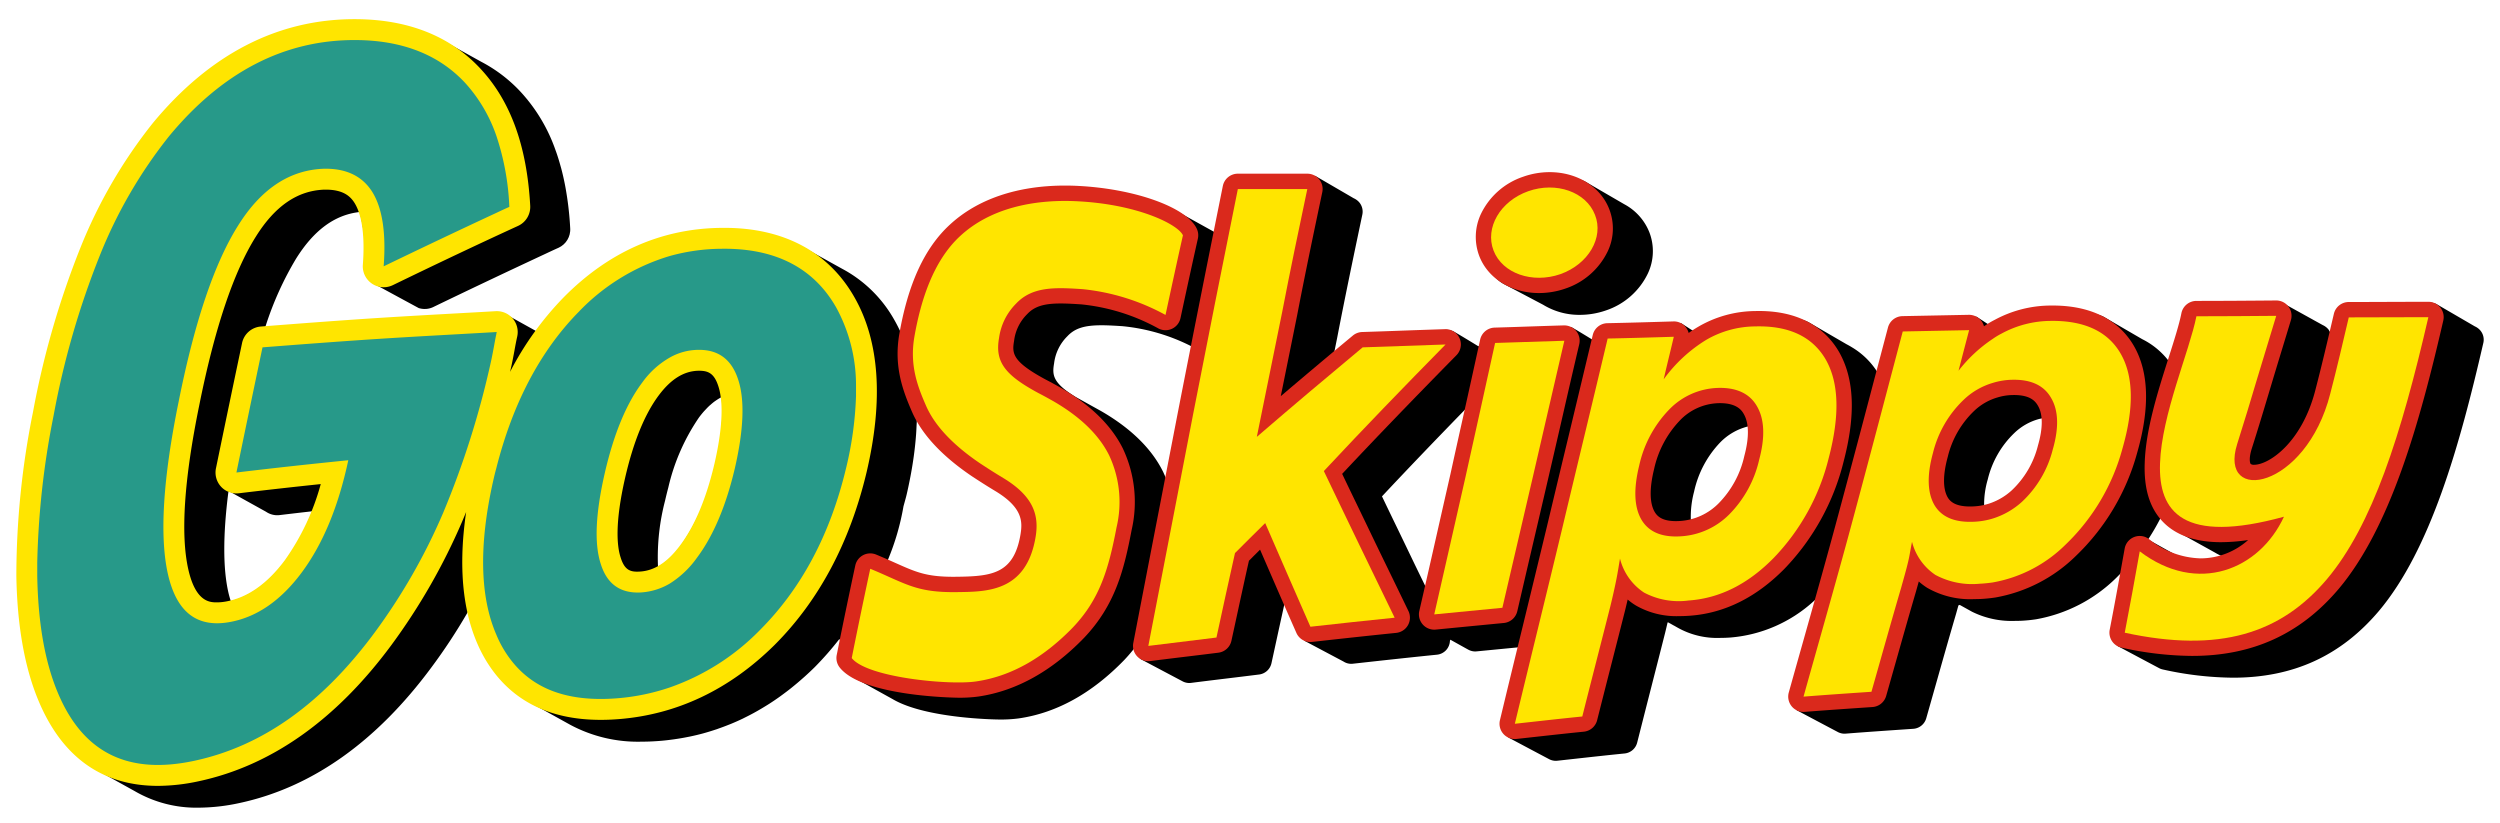
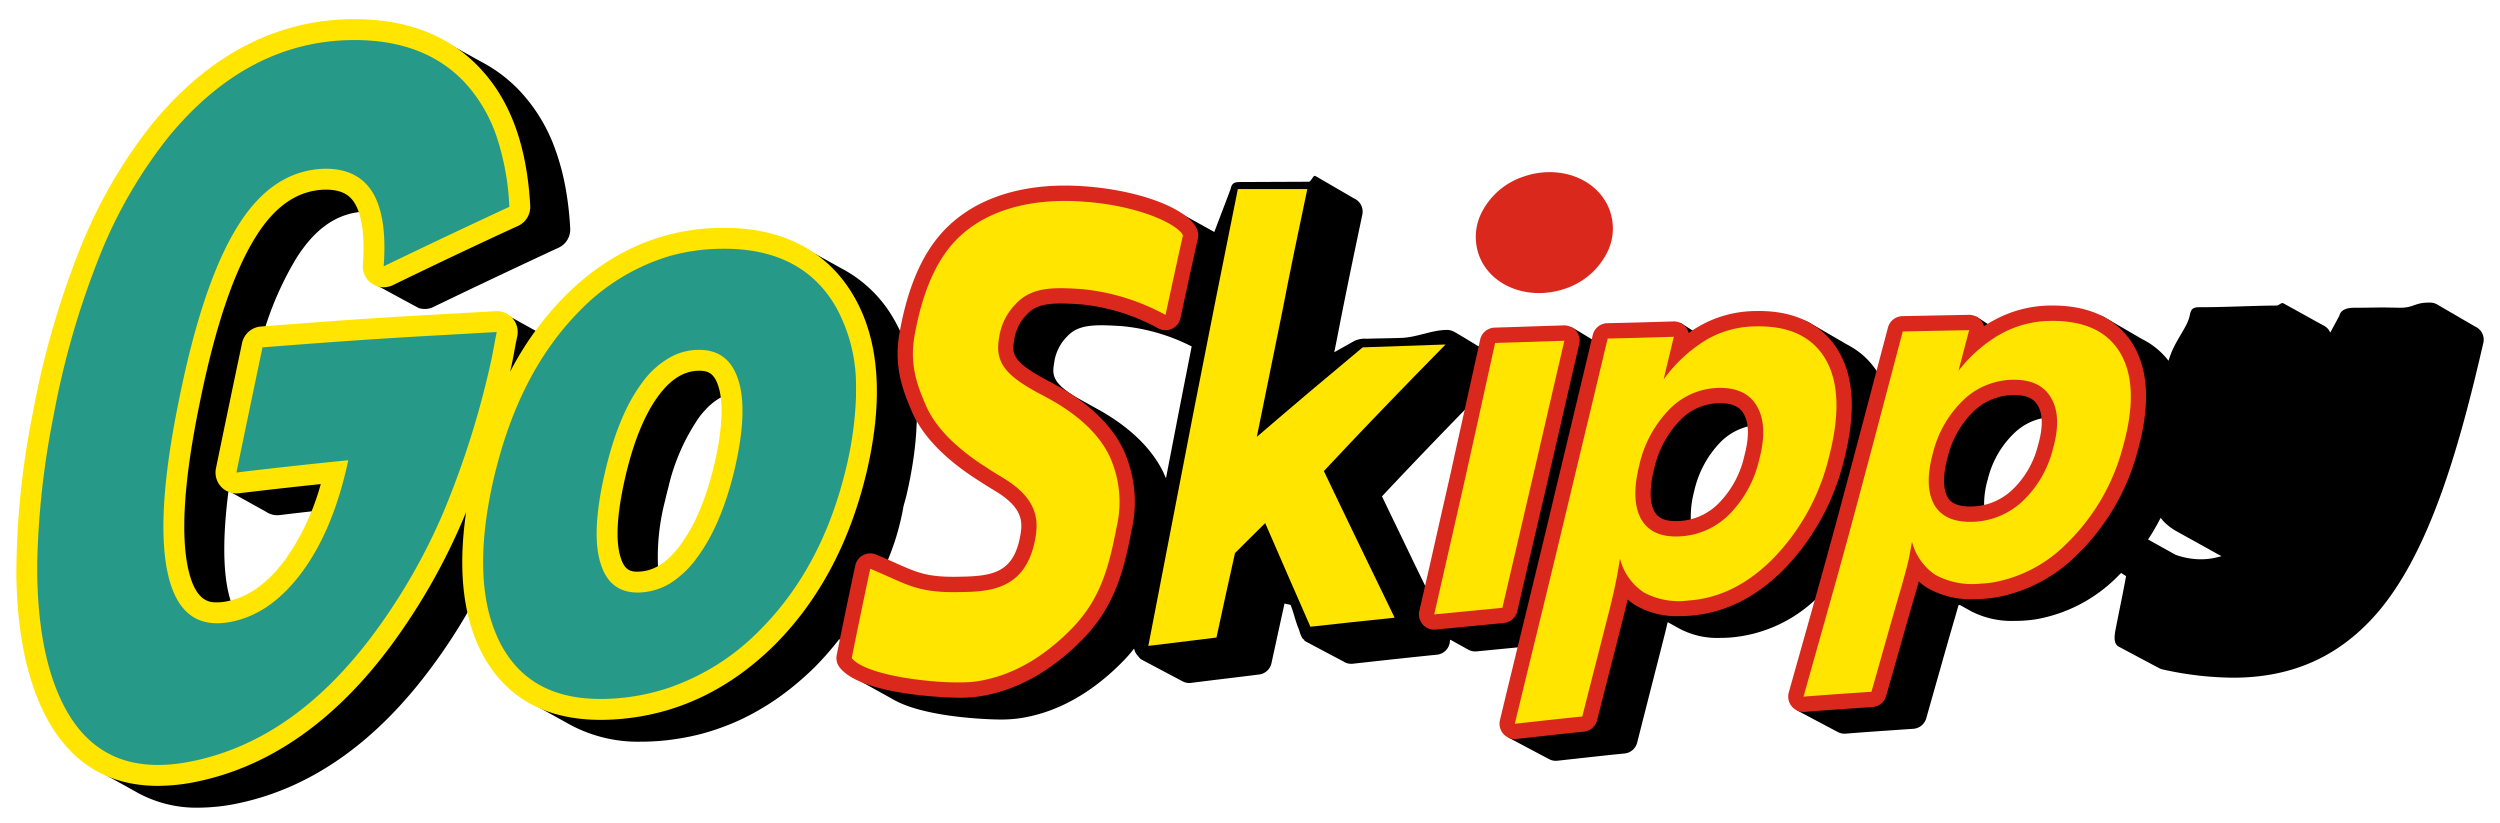
<svg xmlns="http://www.w3.org/2000/svg" width="130.623mm" height="42.999mm" viewBox="0 0 370.271 121.886">
-   <path d="M233.995,46.632a10.233,10.233,0,0,1-5.447-1.497l-5.892-3.109c-1.643-.974-1.605-1.817-2.243-3.472a8.803,8.803,0,0,1,.074-6.546,7.29,7.29,0,0,1,4.915-4.619,14.073,14.073,0,0,1,4.199-1.062c2.003,0,3.944-.24,5.515.755l5.469,3.175a8.095,8.095,0,0,1,3.696,4.139,7.756,7.756,0,0,1-.225,6.121,10.6,10.6,0,0,1-6.188,5.453A11.784,11.784,0,0,1,233.995,46.632Z" />
  <path d="M29.448,119.622a18.145,18.145,0,0,1-9.504-2.456l-5.855-3.245c-3.568-2.082-5.554-6.213-7.525-11.015C4.563,98.041,3.939,92.651,3.82,85.386c0,0,2.221-22.991,2.427-24.063a128.277,128.277,0,0,1,5.91-21.213c.345-.914.905-2.389,1.266-3.268A73.668,73.668,0,0,1,24.295,18.369C32.714,8.179,41.441,3.91,52.79,3.91c4.939,0,9.019.048,12.669,2.012l5.854,3.246a21.659,21.659,0,0,1,5.811,4.45,24.756,24.756,0,0,1,5.193,8.738l.039.096c.241.683.468,1.414.693,2.235l.053.183c.236.883.445,1.804.621,2.739a47.644,47.644,0,0,1,.73,6.22,2.945,2.945,0,0,1-.009.455l-.029.162c-.021.137-.031.208-.048.278-.009.034-.073.222-.073.222a1.968,1.968,0,0,1-.068.197l-.076.151a2.649,2.649,0,0,1-.124.241l-.099.14c-.073.108-.112.166-.157.22l-.161.168a2.073,2.073,0,0,1-.146.148c-.031.027-.219.17-.219.17-.044.035-.088.07-.135.102-.04.025-.342.192-.383.212l-.103.047c-.612.272-1.196.548-1.777.821-5.991,2.795-11.436,5.378-16.677,7.912a2.891,2.891,0,0,1-1.263.286,3.047,3.047,0,0,1-.885-.132s-6.791-3.675-6.866-3.727A2.968,2.968,0,0,1,54.57,41.38a3.007,3.007,0,0,1-.351-.539l-.069-.105a2.969,2.969,0,0,1-.287-1.513,20.633,20.633,0,0,0-.574-7.725L53.256,31.4l-.102.013c-3.636.446-6.681,2.705-9.31,6.906a47.617,47.617,0,0,0-4.492,9.935l-.061.18.2,1.069C44.8,49.092,50.285,48.7,55.851,48.342c3.766-.243,8.042-.633,11.82-.844,2.057-.114,6.998-1.097,7.403-.866.045.021,4.302,2.386,4.302,2.386l.554.024a41.309,41.309,0,0,1,4.333-4.5c.518-.524,8.113-5.769,8.542-6,.208-.113,9.275-3.188,9.417-3.208.254-.04,13.365-.561,16.631,1.216l5.856,3.246a19.208,19.208,0,0,1,7.771,7.625c.26.454.501.922.731,1.399l.166.342.083-.345a24.507,24.507,0,0,1,7.929-14.524c4.067-3.767,9.213-5.667,16.25-5.667.527,0,13.153.645,16.597,2.618l5.615,3.114,2.413-6.36c.201-.997.65-1.039,1.667-1.039l9.917-.042c.363,0,.639-1.043.981-.847.059.027,5.615,3.261,5.657,3.287a2.319,2.319,0,0,1,.854.638,2.136,2.136,0,0,1,.432,1.792c-1.306,6.197-2.573,12.251-3.715,18.188l-.442,2.193,3.026-1.7a3.688,3.688,0,0,1,1.792-.3c1.953-.062,3.211-.055,5.167-.125,2.182-.079,4.314-1.101,6.437-1.168h.011a2.348,2.348,0,0,1,1.328.263c.915.509,3.584,2.15,3.584,2.15l.198-.097.188-.857c.209-.967,1.224-.89,2.212-.917,1.688-.049,3.029.098,4.708.042,0,0,6.186-1.164,6.529-.976.829.451,3.042,1.819,3.042,1.819l.06-.131.127-.529c.226-.952,1.348-.704,2.325-.724,3.045-.061,3.772-.032,6.875-.125l2.5.083c.332,0,.987-1.157,1.314-.973.055.025,1.761,1.127,1.761,1.127l.05-.048.958.518c.182-.122,1.065-.394,1.25-.5,2.547-1.476,3.477-1.879,6.458-1.917.172-.005,1.096.25,1.292.25,2.795,0,5.117-.657,7.141.433l5.545,3.22c.275.143.536.29.786.445a11.25,11.25,0,0,1,3.593,3.396l.154.228,2.615-6.304c.243-.92.632-.856,1.583-.875l9.129-.349c.385.004,1.078-.79,1.426-.593.055.025,1.671,1.082,1.671,1.082s1.032.315,1.357.151a18.147,18.147,0,0,1,8.417-1.917s5.331-.407,7.4.696l5.663,3.29a11.272,11.272,0,0,1,3.746,3.013l.144.181.133-.411c.815-2.562,2.662-4.552,2.996-6.241.197-1.001.438-1.276,1.458-1.276,3.912,0,7.47-.216,11.414-.249.384,0,.692-.518,1.032-.318a1.857,1.857,0,0,1,.164.09c.096.049.145.079.195.108.096.049.145.079.195.108.102.052.158.086.215.119.077.038.129.069.181.1.09.046.139.075.188.104.099.05.147.08.197.109.093.048.139.075.186.103.108.056.161.087.214.119.088.044.14.075.191.105.09.046.139.075.189.105.097.049.146.079.196.108.093.048.139.075.185.102.106.055.156.085.206.114.096.049.145.079.195.108.097.05.148.081.201.112.093.047.145.078.199.11.085.042.135.072.185.102.096.049.145.079.195.108.096.049.145.079.195.108.093.048.729.402.778.432.098.05.147.08.197.109.093.048.139.075.186.102.105.054.155.084.205.113.097.05.148.081.2.111.09.046.139.075.189.105.094.048.14.075.185.102a2.285,2.285,0,0,1,.873.685l.087.153.159.258,1.331-2.474c.228-.974,1.25-1.193,2.25-1.193,1.759,0,2.655-.034,4.417-.042l2.375.042c1.971-.008,2.168-.76,4.15-.76a2.399,2.399,0,0,1,1.163.196c.055.025,5.671,3.296,5.719,3.324a2.269,2.269,0,0,1,.844.642,2.122,2.122,0,0,1,.411,1.814c-3.51,15.235-7.812,30.59-15.468,39.697-5.625,6.646-12.69,9.878-21.598,9.878a49.257,49.257,0,0,1-10.446-1.226,2.108,2.108,0,0,1-.587-.233c-.058-.025-5.776-3.072-5.813-3.095-.992-.442-.69-1.883-.5-2.863.521-2.671,1.016-4.949,1.5-7.625l-.732-.467-.279.272-.2.203c-.079.082-.158.164-.241.242a22.47,22.47,0,0,1-11.886,6.143,21.764,21.764,0,0,1-2.183.218c-.325.012-.616.018-.904.018a13.214,13.214,0,0,1-6.391-1.357l-1.824-1.013-.19.073-.355,1.27c-.979,3.333-1.919,6.654-2.86,9.98l-1.554,5.481a2.149,2.149,0,0,1-1.918,1.55c-3.387.229-6.71.456-10.034.717-.056.005-.112.007-.168.007a2.16,2.16,0,0,1-1.058-.293c-.055-.025-5.848-3.098-5.89-3.122-.378-.178-.25-.918-.457-1.17-.444-.54-.021-1.534.167-2.208.737-2.636,2.716-9.493,3.458-12.125l-.442-.992-.316.274a20.803,20.803,0,0,1-12.337,5.391c-.528.038-1.041.057-1.534.057a11.92,11.92,0,0,1-6.345-1.549l-.451-.257-.141-.071-.448-.255-.136-.069-.087-.054-.141-.067-.054.143c-.103.443-.21.898-.327,1.375-.619,2.455-1.242,4.891-1.867,7.329l-.165.648q-1.063,4.159-2.12,8.335a2.145,2.145,0,0,1-1.866,1.61c-2.28.226-4.607.483-6.918.738l-3.054.338a2.291,2.291,0,0,1-.232.012,2.155,2.155,0,0,1-1.044-.285c-.051-.023-5.814-3.085-5.852-3.109-.368-.172-.459-1.351-.665-1.584-.46-.522.17-1.59.333-2.268.837-3.475,1.821-6.304,2.667-9.773l-.945.206-6.22.604c-.069.007-.14.01-.209.01a2.142,2.142,0,0,1-1.043-.285c-.052-.022-2.621-1.456-2.621-1.456l-.064.177a2.137,2.137,0,0,1-1.922,2.044c-4.207.425-8.349.881-12.455,1.337a2.15,2.15,0,0,1-.247.015,2.111,2.111,0,0,1-1.132-.335c-.072-.036-5.692-3.018-5.752-3.055-.07-.036-.032-.146-.089-.182-.464-.231-.641-1.248-.842-1.703-.38-.857-.792-2.598-1.167-3.458l-.893-.192s-.891,4.043-1.115,5.08l-.818,3.759a2.146,2.146,0,0,1-1.827,1.668q-2.288.287-4.558.56c-1.853.225-3.696.448-5.528.683a2.323,2.323,0,0,1-.272.017,2.117,2.117,0,0,1-1.03-.277c-.05-.022-5.883-3.116-5.92-3.138-.351-.162-.459-.398-.663-.615a2.116,2.116,0,0,1-.481-.837l-.069-.225-.147.184c-.447.555-.875,1.046-1.308,1.5-4.766,4.921-10.007,7.83-15.579,8.643a20.158,20.158,0,0,1-2.918.173c-.107,0-10.844-.082-15.81-3.025l-5.856-3.245c-.823-.463-.282-1.504-.708-2.045a2.685,2.685,0,0,1-.625-1.917l-.504-1.556-.221-.102a45.796,45.796,0,0,1-3.621,4.131c-.476.471-.959.922-1.446,1.362-.166.15-.622.547-.622.547q-.442.387-.889.754c-.229.189-.457.376-.688.559-.33.261-.664.511-.998.758l-.134.1c-.183.136-.366.271-.55.4q-.68.48-1.372.926c-.167.108-.335.211-.504.314l-.123.075c-.352.217-.705.429-1.062.632-.205.116-.41.233-.616.346q-.663.362-1.337.692l-.332.168c-.578.277-1.164.535-1.753.778l-.328.129q-.771.309-1.554.58l-.169.064-.147.046c-.597.199-1.197.386-1.804.554l-.097.028c-.668.182-1.344.341-2.025.482l-.148.028q-.946.193-1.904.332l-.261.039c-.686.096-1.377.179-2.076.234q-1.419.114-2.711.113a21.226,21.226,0,0,1-10.541-2.489L78.94,104.289c-2.911-1.511-3.751-3.925-5.511-6.955-.333-.564-2.749-6.292-2.875-6.833l-1.224.07-.158.272A83.848,83.848,0,0,1,63.916,98.82c-8.168,11.048-17.733,17.814-28.431,20.111a28.922,28.922,0,0,1-6.037.69ZM33.821,72.9c-.802,6.298-.802,11.287,0,14.827.101.446.213.838.33,1.207l.036.114.115-.03c2.917-.761,5.605-2.773,7.99-5.982a31.852,31.852,0,0,0,3.882-7.118l.079-.195-.208.024c-1.574.18-3.12.359-4.621.54a2.933,2.933,0,0,1-2.028-.497s-.164-.087-.196-.108l-.093-.051a1.063,1.063,0,0,1-.101-.058,2.134,2.134,0,0,1-.194-.107l-.088-.048a.931.931,0,0,1-.107-.06l-.091-.05a.892.892,0,0,1-.105-.059l-.481-.267a.921.921,0,0,1-.104-.059l-.091-.05a.899.899,0,0,1-.105-.059l-.088-.048a.96.96,0,0,1-.107-.06c-.123-.066-.16-.084-.194-.107l-.091-.05a.847.847,0,0,1-.105-.059l-.094-.051a1.052,1.052,0,0,1-.101-.058l-.093-.051a.908.908,0,0,1-.103-.058c-.123-.066-.16-.084-.194-.107l-.092-.05a1.09,1.09,0,0,1-.105-.059l-.093-.051a1.044,1.044,0,0,1-.101-.058l-.093-.051a.874.874,0,0,1-.102-.058,2.133,2.133,0,0,1-.193-.107l-.091-.049a.905.905,0,0,1-.106-.06l-.093-.051a.826.826,0,0,1-.102-.058s-.163-.087-.196-.108c-.124-.066-.16-.085-.194-.108-.123-.065-.16-.084-.194-.107l-.091-.05a.925.925,0,0,1-.105-.059l-.093-.051a.841.841,0,0,1-.102-.058l-.094-.051a1.021,1.021,0,0,1-.101-.058l-.167-.106ZM216.781,60.873c-4.439,4.558-8.378,8.673-12.038,12.579l-.059.061.036.077q1.106,2.314,2.227,4.624l.101.209q1.141,2.361,2.266,4.708c.482,1,1.839,3.788,1.839,3.788l.411-1.803q.795-3.482,1.583-6.952.895-3.955,1.793-7.9.823-3.759,1.665-7.524l.485-2.184Zm-81.03,2.16c-.017.4-.036.799-.064,1.204-.021.285-.042.57-.069.858-.14,1.607-.373,3.3-.691,5.032l-.072.385c-.171.898-.357,1.809-.575,2.737-.093.396-.194.755-.295,1.114l-.169.614a36.654,36.654,0,0,1-2.298,7.912l-.047.113.457,1.413a19.576,19.576,0,0,0,9.292,2.125l2.375-.083c5.161-.071,7.651-1.427,8.625-7.292.32-1.942-.442-5.167-4.5-7.625-1.452-.872-3.75-2.5-3.75-2.5-3.674-2.486-5.923-4.524-7.542-7.276l-.628.399Zm-29.077-4.112a7.11,7.11,0,0,0-.641.399c-.142.098-.208.143-.274.193-.157.119-.314.253-.47.39l-.083.07c-.066.055-.13.11-.194.171-.185.174-.368.366-.551.564l-.179.189c-.238.27-.474.558-.709.867a30.378,30.378,0,0,0-4.586,10.425q-.253.954-.484,1.963A33.197,33.197,0,0,0,97.447,83.779l.017.197s.37-.21.422-.243l.158-.109c.217-.148.392-.274.565-.412.081-.065.16-.136.24-.206l.173-.152c.118-.103.237-.206.354-.32l.179-.188a14.517,14.517,0,0,0,1.253-1.467,30.386,30.386,0,0,0,4.6-10.107c.189-.679.37-1.375.539-2.097a29.791,29.791,0,0,0,.949-9.679l-.021-.183ZM319.922,76.864a32.853,32.853,0,0,1-1.701,2.929l-.078.122.133.06a1.147,1.147,0,0,1,.133.072l.093.053a.744.744,0,0,1,.103.056l.093.053a.712.712,0,0,1,.101.055l.093.053a.656.656,0,0,1,.106.058l.09.051a.692.692,0,0,1,.105.058l.09.051a.735.735,0,0,1,.102.056l.093.053a.696.696,0,0,1,.101.054l.094.053a.834.834,0,0,1,.1.055l.096.054a.846.846,0,0,1,.105.058l.091.052a.708.708,0,0,1,.104.057l.092.052a.751.751,0,0,1,.103.057l.091.052a.772.772,0,0,1,.1.054l.094.053a.834.834,0,0,1,.1.055l.096.054a.932.932,0,0,1,.105.058l.091.052a.656.656,0,0,1,.105.058l.09.051a.697.697,0,0,1,.103.056l.091.051a.957.957,0,0,1,.102.056l.093.053a.907.907,0,0,1,.103.057l.093.053a.768.768,0,0,1,.103.056l.093.053a.766.766,0,0,1,.1.054l.116.062a11.166,11.166,0,0,0,3.728.662,10.319,10.319,0,0,0,2.763-.383l.307-.085-.282-.146c-.268-.138-.473-.245-.666-.365l-5.853-3.245a8.536,8.536,0,0,1-1.791-1.399c-.069-.071-.132-.148-.194-.225l-.236-.278ZM258.809,63.181a8.622,8.622,0,0,0-4.038,2.35,15.187,15.187,0,0,0-3.861,7.278,14.495,14.495,0,0,0-.488,4.07l.008.155.149-.04a9.146,9.146,0,0,0,4.064-2.371,14.578,14.578,0,0,0,3.827-7.066,12.356,12.356,0,0,0,.493-4.268l-.013-.145Zm43.374-1.164a3.033,3.033,0,0,0-.304.074,8.447,8.447,0,0,0-3.558,2.061,14.029,14.029,0,0,0-3.914,6.84,13.242,13.242,0,0,0-.544,3.749l.004.155.339-.078c.112-.023.225-.048.334-.082a9.336,9.336,0,0,0,3.511-2.027,13.777,13.777,0,0,0,3.911-6.699,11.721,11.721,0,0,0,.542-3.915l-.01-.148ZM163.149,48.175c-2.548,0-3.965.453-5.055,1.617a6.766,6.766,0,0,0-1.973,4.025c-.297,1.707-.229,2.894,3.22,4.989,0,0,3.481,1.932,3.761,2.089,4.361,2.522,7.432,5.52,9.126,8.91.074.145.139.295.203.443l.26.581,1.909-9.869c.604-3.09,1.897-9.653,1.897-9.653l-.088-.042a28.572,28.572,0,0,0-10.207-2.959C165.084,48.235,164.082,48.175,163.149,48.175Z" />
  <path d="M224.359,109.458a2.267,2.267,0,0,1-2.205-2.798q1.658-6.894,3.344-13.777,1.838-7.539,3.644-15.028,1.529-6.429,3.072-12.83,1.856-7.727,3.686-15.413a2.267,2.267,0,0,1,2.161-1.745c3.045-.061,6.119-.152,9.222-.245l.555-.016a2.219,2.219,0,0,1,1.823.831,2.266,2.266,0,0,1,.442.877q.725-.517,1.466-.946A16.963,16.963,0,0,1,259.96,46.069c.171-.005.369-.008.565-.008,6.933,0,10.289,3.325,11.884,6.114,2.243,3.995,2.453,9.278.649,16.168a34.94,34.94,0,0,1-8.743,15.876c-4.193,4.268-8.925,6.614-14.063,6.976-.53.038-1.046.057-1.543.057h-.001A12.027,12.027,0,0,1,242.3,89.684a8.882,8.882,0,0,1-1.228-.889q-.173.746-.37,1.557c-.62,2.455-1.243,4.892-1.867,7.33q-1.147,4.482-2.285,8.982a2.266,2.266,0,0,1-1.976,1.704c-2.345.233-4.74.498-7.114.761l-2.856.315A2.331,2.331,0,0,1,224.359,109.458ZM254.767,59.71c-.103,0-.21.002-.316.006a8.21,8.21,0,0,0-5.641,2.551,15.076,15.076,0,0,0-3.828,7.219c-.697,2.839-.668,5.026.084,6.326.371.629,1.073,1.37,3.142,1.37q.265,0,.545-.017a8.803,8.803,0,0,0,5.804-2.631,14.461,14.461,0,0,0,3.793-7.007c.734-2.728.702-4.871-.088-6.22C258.026,60.893,257.352,59.71,254.767,59.71Z" fill="#da291c" />
  <path d="M212.423,93.257a2.267,2.267,0,0,1-2.21-2.778q1.431-6.199,2.812-12.342.895-3.955,1.793-7.9.924-4.217,1.869-8.442,1.282-5.757,2.533-11.487a2.266,2.266,0,0,1,2.151-1.787q2.533-.073,5.049-.162c1.733-.058,3.467-.116,5.208-.166a2.33,2.33,0,0,1,1.822.834,2.27,2.27,0,0,1,.45,1.952q-1.229,5.23-2.422,10.463-1.05,4.575-2.116,9.164-1.034,4.462-2.083,8.935-1.282,5.48-2.555,10.98a2.268,2.268,0,0,1-1.993,1.748q-5.093.489-10.088.979A2.092,2.092,0,0,1,212.423,93.257Z" fill="#da291c" />
-   <path d="M170.076,97.928a2.268,2.268,0,0,1-2.227-2.696q1.925-9.996,3.844-19.892l2.786-14.401c1.925-9.855,4.033-20.466,6.633-33.395a2.268,2.268,0,0,1,2.224-1.821h10.288a2.268,2.268,0,0,1,2.219,2.736c-1.3,6.163-2.562,12.192-3.715,18.185l-.696,3.446q-.866,4.286-1.739,8.586c3.473-2.955,7.047-5.961,10.679-8.98a2.266,2.266,0,0,1,1.377-.522q2.966-.095,5.934-.206,3.164-.114,6.346-.219a2.268,2.268,0,0,1,1.688,3.857c-6.554,6.66-11.97,12.282-16.933,17.577q1.154,2.418,2.326,4.832,1.141,2.361,2.267,4.709,1.318,2.736,2.66,5.484,1.285,2.644,2.562,5.286a2.268,2.268,0,0,1-1.814,3.241c-4.207.425-8.347.881-12.454,1.337a2.255,2.255,0,0,1-2.325-1.337c-1.438-3.249-2.849-6.499-4.267-9.766q-.555-1.28-1.113-2.563-.829.823-1.647,1.644c-.609,2.704-1.193,5.396-1.778,8.094l-.817,3.759a2.267,2.267,0,0,1-1.934,1.766q-2.29.287-4.559.559c-1.853.225-3.696.448-5.528.683A2.356,2.356,0,0,1,170.076,97.928Z" fill="#da291c" />
  <path d="M141.961,103.337c-.141,0-14.168-.122-17.595-4.478a2.269,2.269,0,0,1-.441-1.847c.875-4.374,1.8-8.835,2.75-13.259a2.268,2.268,0,0,1,3.084-1.62c1.09.451,2.019.866,2.859,1.242,3.055,1.365,4.588,2.051,8.602,2.051l.714-.007c5.095-.07,8.257-.529,9.215-6.297.314-1.9.286-3.958-3.706-6.376-1.45-.87-2.6-1.623-3.44-2.173l-.089-.059c-4.388-2.971-7.339-6.139-8.8-9.435-1.419-3.238-2.733-6.791-1.927-11.554,1.305-7.5,3.755-12.812,7.495-16.249,4.088-3.786,9.989-5.791,17.059-5.791q.792,0,1.585.033c8.648.371,16.532,3.189,17.952,6.415a2.27,2.27,0,0,1,.137,1.412c-.751,3.341-1.48,6.704-2.204,10.051L174.84,47.12a2.268,2.268,0,0,1-3.256,1.535,29.818,29.818,0,0,0-11.439-3.576c-1.104-.071-2.109-.132-3.045-.132-2.509,0-3.901.442-4.964,1.577a6.673,6.673,0,0,0-1.942,3.964c-.323,1.856-.269,3.055,4.662,5.716.943.488,1.719.926,2.258,1.23,4.39,2.538,7.471,5.55,9.177,8.963a18.533,18.533,0,0,1,1.31,12.116c-1.116,5.859-2.417,11.105-7.053,15.968-4.79,4.946-10.051,7.863-15.651,8.682A20.451,20.451,0,0,1,141.961,103.337Z" fill="#da291c" />
  <path d="M267.118,105.44a2.268,2.268,0,0,1-2.185-2.878q1.106-3.955,2.222-7.902c1.787-6.34,3.635-12.896,5.35-19.312q2.581-9.595,5.086-19.148l2.032-7.691A2.268,2.268,0,0,1,281.77,46.821l9.832-.195a2.313,2.313,0,0,1,1.826.865,2.27,2.27,0,0,1,.414.835c.035-.022.07-.046.105-.068a12.378,12.378,0,0,1,1.515-.902A17.534,17.534,0,0,1,303.7,45.253l.312-.002c7.134,0,10.504,3.287,12.074,6.046,2.194,3.862,2.341,9.176.438,15.794a33.27,33.27,0,0,1-9.053,15.23,22.586,22.586,0,0,1-11.954,6.175,21.663,21.663,0,0,1-2.195.22c-.327.012-.621.018-.91.018a12.775,12.775,0,0,1-6.976-1.673,9.492,9.492,0,0,1-1.247-.94q-.098.352-.201.719l-.217.774c-1.042,3.555-2.043,7.094-3.046,10.638l-1.368,4.824a2.267,2.267,0,0,1-2.028,1.641c-3.388.229-6.71.456-10.033.717C267.236,105.438,267.177,105.44,267.118,105.44Zm31.179-46.934-.229.003a8.066,8.066,0,0,0-2.201.349,8.369,8.369,0,0,0-3.51,2.032,13.891,13.891,0,0,0-3.879,6.781c-.727,2.647-.731,4.709-.018,5.974.333.573,1.057,1.37,3.308,1.37.115,0,.232-.003.35-.007a8.872,8.872,0,0,0,2.384-.391,9.219,9.219,0,0,0,3.464-2.001,13.649,13.649,0,0,0,3.875-6.641c.747-2.579.745-4.606,0-5.873C301.444,59.394,300.669,58.506,298.297,58.506Z" fill="#da291c" />
  <path d="M227.946,43.403c-4.097,0-7.572-2.153-8.854-5.486a7.994,7.994,0,0,1,.262-6.262,10.72,10.72,0,0,1,6.226-5.476,11.741,11.741,0,0,1,3.93-.683c4.085,0,7.555,2.159,8.841,5.5a7.896,7.896,0,0,1-.228,6.218,10.727,10.727,0,0,1-6.26,5.52A11.904,11.904,0,0,1,227.946,43.403Z" fill="#da291c" />
-   <path d="M324.683,97.146a49.316,49.316,0,0,1-10.471-1.228,2.269,2.269,0,0,1-1.747-2.65c.78-4,1.51-8.076,2.215-12.018a2.268,2.268,0,0,1,3.606-1.406,12.628,12.628,0,0,0,7.674,2.855h.001a10.606,10.606,0,0,0,7.003-2.715,28.215,28.215,0,0,1-4.013.318c-3.78,0-6.675-1.015-8.604-3.015-1.954-2.027-2.836-4.89-2.695-8.753.157-4.944,1.961-10.607,3.552-15.602.794-2.493,1.545-4.849,1.879-6.538a2.268,2.268,0,0,1,2.225-1.828c3.912,0,7.858-.032,11.803-.065h.019A2.267,2.267,0,0,1,339.3,47.425q-.601,1.989-1.214,3.993c-.555,1.82-1.112,3.646-1.659,5.474l-.079.264c-.908,3.038-1.848,6.18-2.84,9.28-.436,1.381-.299,2.094-.165,2.277a.766.766,0,0,0,.513.123c2.181,0,7.081-3.256,9.077-11.099.929-3.562,1.781-7.202,2.607-10.722l.126-.536a2.268,2.268,0,0,1,2.208-1.75c1.953,0,3.906-.009,5.863-.017q2.956-.012,5.926-.016a2.268,2.268,0,0,1,2.21,2.776c-3.515,15.252-7.824,30.624-15.495,39.749-5.651,6.679-12.745,9.923-21.692,9.923Z" fill="#da291c" />
  <path d="M126.538,44.006c-3.823-6.712-10.474-10.26-19.235-10.26l-.462.003c-8.834.081-16.69,3.541-23.356,10.288a46.1,46.1,0,0,0-7.94,11.039q.081-.353.162-.706c.118-.512.276-1.299.476-2.38.173-.968.31-1.66.414-2.109a3.096,3.096,0,0,0-3.194-3.793q-2.918.169-5.835.328c-3.857.215-7.714.43-11.573.677-5.615.362-11.181.787-17.354,1.266a3.096,3.096,0,0,0-2.79,2.448l-.025.12q-1.94,9.201-3.843,18.439a3.095,3.095,0,0,0,3.405,3.691c3.79-.457,7.785-.906,12.118-1.361a35.658,35.658,0,0,1-5.314,11.266c-2.637,3.548-5.62,5.616-8.868,6.149a7.291,7.291,0,0,1-1.178.104c-1.022,0-3.148,0-4.251-4.868-1.171-5.166-.629-13.339,1.614-24.306,2.274-11.372,5.096-19.782,8.394-25.009,2.832-4.525,6.155-6.798,10.114-6.944l.229-.002c2.688,0,3.701,1.071,4.273,1.986,1.113,1.808,1.536,4.97,1.222,9.142a3.096,3.096,0,0,0,4.439,3.019c7.002-3.397,12.897-6.185,18.552-8.777A3.095,3.095,0,0,0,78.53,30.468c-.492-8.854-2.901-15.491-7.362-20.289C66.641,5.307,60.365,2.837,52.515,2.837c-11.389,0-21.441,5.178-29.889,15.402A73.226,73.226,0,0,0,11.905,36.705,128.07,128.07,0,0,0,4.891,61.003,123.046,123.046,0,0,0,2.421,85.267C2.54,92.55,3.618,98.716,5.625,103.594c3.487,8.493,9.466,12.8,17.773,12.8a29.04,29.04,0,0,0,6.064-.693c10.728-2.304,20.322-9.091,28.504-20.158A91.94,91.94,0,0,0,68.479,77.175q.283-.666.56-1.343c-1.301,8.941-.381,16.214,2.756,21.676,3.509,6.045,9.287,9.109,17.171,9.109.865,0,1.77-.037,2.694-.11,8.625-.689,16.374-4.374,23.044-10.966,6.577-6.575,11.166-15.183,13.643-25.592C130.869,59.225,130.258,50.494,126.538,44.006ZM105.824,68.647c-1.207,5.161-2.925,9.247-5.113,12.152-1.839,2.462-3.775,3.723-5.917,3.853-1.401.09-2.285-.16-2.885-2.127-.534-1.664-.852-5.046.665-11.7,1.232-5.378,2.924-9.521,5.028-12.315,1.783-2.369,3.685-3.546,5.812-3.599l.139-.001c1.344,0,2.241.381,2.858,2.348C106.951,58.943,107.288,62.288,105.824,68.647Z" fill="#ffe500" />
  <path d="M270.441,53.307c-1.961-3.429-5.455-5.094-10.451-4.964a14.613,14.613,0,0,0-7.283,1.993,21.833,21.833,0,0,0-6.303,5.846c.488-2.123,1.012-4.213,1.501-6.304-3.298.099-6.564.196-9.798.261-2.221,9.374-4.506,18.779-6.76,28.251-2.287,9.536-4.671,19.171-6.988,28.806,3.298-.359,6.695-.752,9.992-1.078,1.372-5.454,2.777-10.875,4.148-16.297q.538-2.203.881-3.92c.23-1.143.393-2.22.555-3.166a8.488,8.488,0,0,0,3.56,5.029,10.975,10.975,0,0,0,6.598,1.175c4.639-.327,8.818-2.449,12.605-6.304a32.465,32.465,0,0,0,8.166-14.859C272.497,61.538,272.366,56.737,270.441,53.307Zm-9.896,14.795a16.779,16.779,0,0,1-4.41,8.067,11.033,11.033,0,0,1-7.248,3.266c-2.777.163-4.705-.653-5.783-2.482-1.077-1.862-1.174-4.539-.324-8.002a17.22,17.22,0,0,1,4.44-8.295,10.475,10.475,0,0,1,7.151-3.201c2.777-.098,4.769.816,5.848,2.711C261.327,62.061,261.459,64.706,260.544,68.102Z" fill="#ffe500" />
  <path d="M212.423,90.997c1.568-6.793,3.07-13.521,4.606-20.248,1.469-6.696,2.973-13.326,4.408-19.955,3.431-.099,6.827-.229,10.256-.327-1.535,6.532-3.005,13.063-4.539,19.628-1.535,6.631-3.103,13.26-4.639,19.922Q217.42,90.507,212.423,90.997Z" fill="#ffe500" fill-rule="evenodd" />
  <path d="M183.336,27.997h10.288c-1.274,6.042-2.547,12.117-3.723,18.224q-1.863,9.208-3.756,18.484c5.193-4.475,10.451-8.916,15.677-13.26,4.083-.131,8.165-.294,12.278-.424-6.009,6.107-12.051,12.345-18.027,18.746,1.732,3.658,3.527,7.315,5.259,10.94,1.73,3.593,3.495,7.186,5.226,10.778-4.213.424-8.362.882-12.476,1.339-2.253-5.095-4.442-10.19-6.696-15.351-1.535,1.503-3.004,2.973-4.474,4.442-.947,4.181-1.83,8.327-2.744,12.509-3.397.424-6.761.816-10.092,1.24q3.331-17.293,6.63-34.291Q179.988,44.571,183.336,27.997Z" fill="#ffe500" fill-rule="evenodd" />
  <path d="M126.149,97.464q1.323-6.614,2.743-13.227c5.291,2.188,6.728,3.527,12.737,3.461,4.409-.064,10.386.067,11.757-8.197.523-3.168-.294-5.977-4.768-8.688-1.47-.881-2.613-1.633-3.462-2.188-4.05-2.744-6.695-5.585-7.969-8.459-1.274-2.906-2.482-6.01-1.764-10.256.915-5.258,2.743-11.234,6.793-14.957,4.409-4.082,10.745-5.422,17.015-5.16,9.145.392,15.252,3.429,15.971,5.061-.882,3.919-1.731,7.871-2.58,11.79a32.306,32.306,0,0,0-12.312-3.821c-4.017-.261-7.413-.424-9.83,2.155a8.903,8.903,0,0,0-2.515,5.096c-.621,3.56.914,5.486,5.814,8.132.947.49,1.698.915,2.221,1.208,3.952,2.287,6.728,4.932,8.263,8.002a16.271,16.271,0,0,1,1.11,10.68c-1.176,6.173-2.482,10.646-6.466,14.827-4.017,4.147-8.753,7.185-14.337,8.002C140.682,101.512,128.435,100.37,126.149,97.464Z" fill="#ffe500" fill-rule="evenodd" />
  <path d="M314.116,52.426c-1.897-3.332-5.389-4.965-10.387-4.899a15.407,15.407,0,0,0-7.25,1.861,10.582,10.582,0,0,0-1.307.783,21.513,21.513,0,0,0-5.096,4.736c.523-2.025,1.045-4.018,1.568-6.01-3.299.065-6.564.131-9.83.195-2.352,8.884-4.703,17.865-7.119,26.846-2.418,9.047-5.031,18.127-7.578,27.239,3.332-.262,6.662-.49,10.059-.72,1.471-5.16,2.906-10.32,4.41-15.447.391-1.404.75-2.646,1.012-3.756.262-1.078.391-2.09.588-3.005a8.437,8.437,0,0,0,3.463,4.899,11.512,11.512,0,0,0,6.564,1.306,19.534,19.534,0,0,0,1.959-.195,20.319,20.319,0,0,0,10.744-5.585,30.871,30.871,0,0,0,8.428-14.207C316.073,60.46,316.009,55.758,314.116,52.426ZM304.025,66.6a15.902,15.902,0,0,1-4.541,7.707A11.527,11.527,0,0,1,295.173,76.79a11.123,11.123,0,0,1-2.973.49c-2.744.098-4.67-.719-5.715-2.515-1.014-1.796-1.111-4.345-.197-7.675a16.192,16.192,0,0,1,4.508-7.839,10.51,10.51,0,0,1,4.377-2.548,10.391,10.391,0,0,1,2.842-.457c2.809-.065,4.734.85,5.781,2.711C304.872,60.787,304.97,63.335,304.025,66.6Z" fill="#ffe500" fill-rule="evenodd" />
-   <path d="M226.335,28.323c4.149-1.469,8.59.099,9.896,3.496,1.34,3.363-.979,7.314-5.127,8.784-4.146,1.437-8.59-.099-9.896-3.494C219.903,33.745,222.189,29.794,226.335,28.323Z" fill="#ffe500" fill-rule="evenodd" />
-   <path d="M338.272,76.528c-14.959,4.115-18.615-.718-18.354-7.902.229-7.186,4.375-16.656,5.389-21.784,3.918,0,7.871-.032,11.822-.065-.947,3.135-1.926,6.303-2.875,9.471-.947,3.168-1.893,6.337-2.906,9.504-2.842,8.982,10.158,6.793,13.783-7.445.979-3.756,1.861-7.545,2.742-11.301,3.92,0,7.84-.032,11.789-.032-4.049,17.57-8.295,30.798-15.021,38.799-6.826,8.067-15.906,10.974-29.949,7.936.783-4.018,1.502-8.035,2.221-12.052C325.502,88.188,334.678,84.335,338.272,76.528Z" fill="#ffe500" fill-rule="evenodd" />
  <path d="M73.135,51.445c.149-.817.26-1.449.372-1.932a1.091,1.091,0,0,1,.075-.335h-.075c-5.759.335-11.555.632-17.313,1.004S44.638,50.999,38.88,51.445q-1.95,9.251-3.864,18.539c5.536-.669,11.035-1.263,16.57-1.82C50.1,75.111,47.796,80.61,44.675,84.808s-6.762,6.686-10.849,7.356c-4.718.779-7.691-1.56-8.954-7.134S24.131,70.876,26.47,59.433c2.378-11.89,5.313-20.509,8.806-26.044,3.418-5.462,7.653-8.211,12.669-8.397,3.307-.074,5.722,1.078,7.207,3.455,1.486,2.414,2.044,6.056,1.672,10.997q8.303-4.012,16.681-7.913c.632-.298,1.263-.596,1.932-.892a37.909,37.909,0,0,0-1.932-10.551,22.515,22.515,0,0,0-4.607-7.803c-3.901-4.198-9.363-6.353-16.384-6.353-10.329,0-19.542,4.644-27.493,14.266A70.005,70.005,0,0,0,14.768,37.883,124.409,124.409,0,0,0,7.931,61.588a123.552,123.552,0,0,0-2.415,21.771v1.857c.112,6.836,1.078,12.595,2.973,17.201,3.752,9.14,10.514,12.372,20.322,10.255,10.031-2.154,18.874-8.434,26.675-18.985A88.392,88.392,0,0,0,65.63,75.966a130.958,130.958,0,0,0,7.059-22.291Q72.856,52.949,73.135,51.445Z" fill="#279989" />
  <path d="M123.847,45.538c-3.343-5.87-9.027-8.805-16.978-8.693a29.115,29.115,0,0,0-7.691,1.077,30.887,30.887,0,0,0-13.486,8.285C79.97,52.04,75.921,59.804,73.506,69.352c-.186.669-.335,1.301-.483,1.969-2.118,9.475-1.932,17.09.483,22.664a16.145,16.145,0,0,0,.966,1.969c3.344,5.759,8.953,8.1,16.941,7.468a32.09,32.09,0,0,0,7.765-1.598,34.559,34.559,0,0,0,13.337-8.472c6.131-6.129,10.441-14.117,12.818-24.111A52.183,52.183,0,0,0,126.783,58.69V57.204A23.994,23.994,0,0,0,123.847,45.538ZM108.839,69.352c-1.338,5.723-3.27,10.143-5.647,13.301a14.156,14.156,0,0,1-4.013,3.79,9.555,9.555,0,0,1-4.198,1.3c-3.083.185-5.09-1.226-6.019-4.271-.966-3.01-.743-7.469.595-13.338q2.006-8.751,5.572-13.486a12.821,12.821,0,0,1,4.05-3.68,8.671,8.671,0,0,1,4.161-1.151c3.047-.073,5.053,1.412,6.019,4.495C110.324,59.321,110.139,63.706,108.839,69.352Z" fill="#279989" />
</svg>